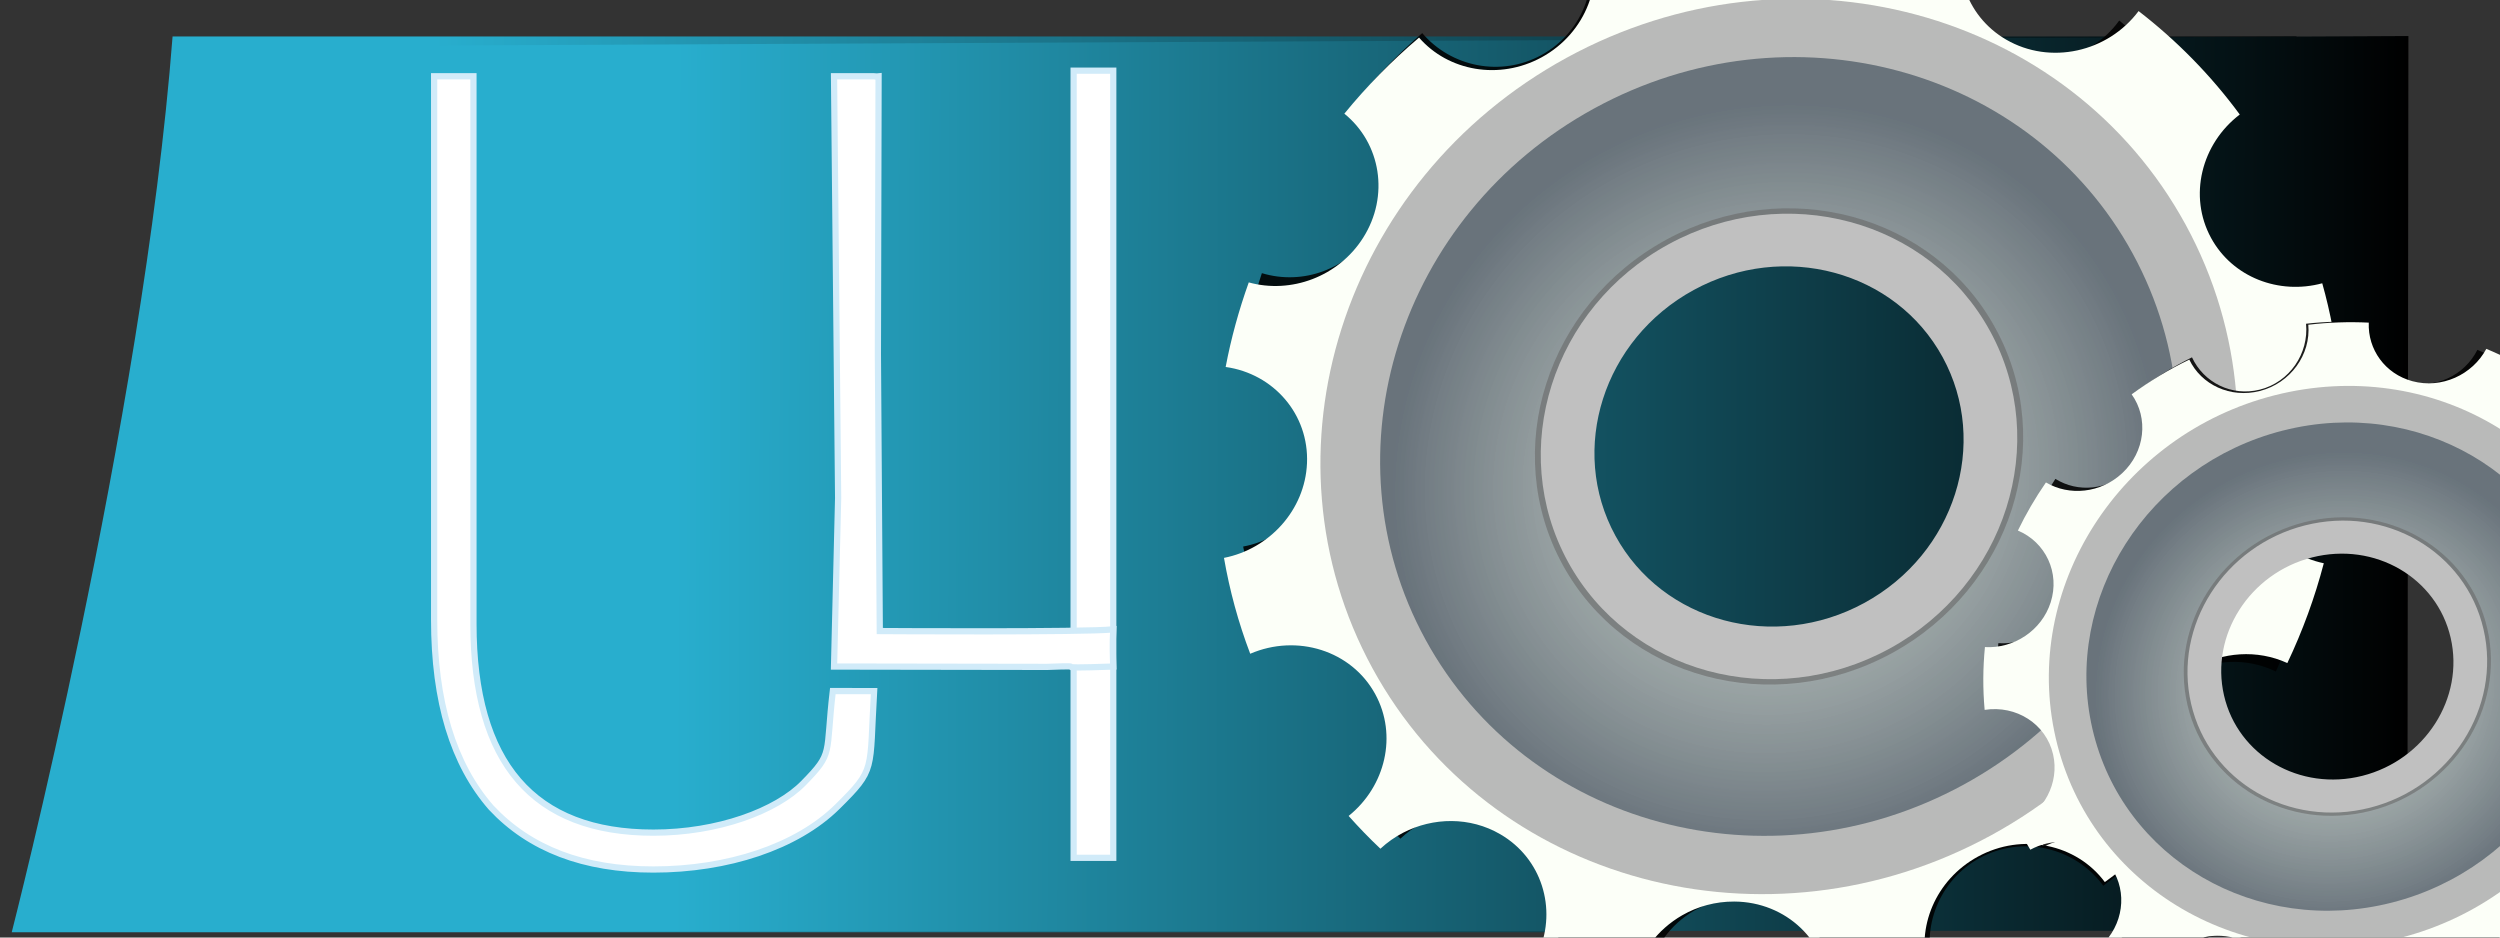
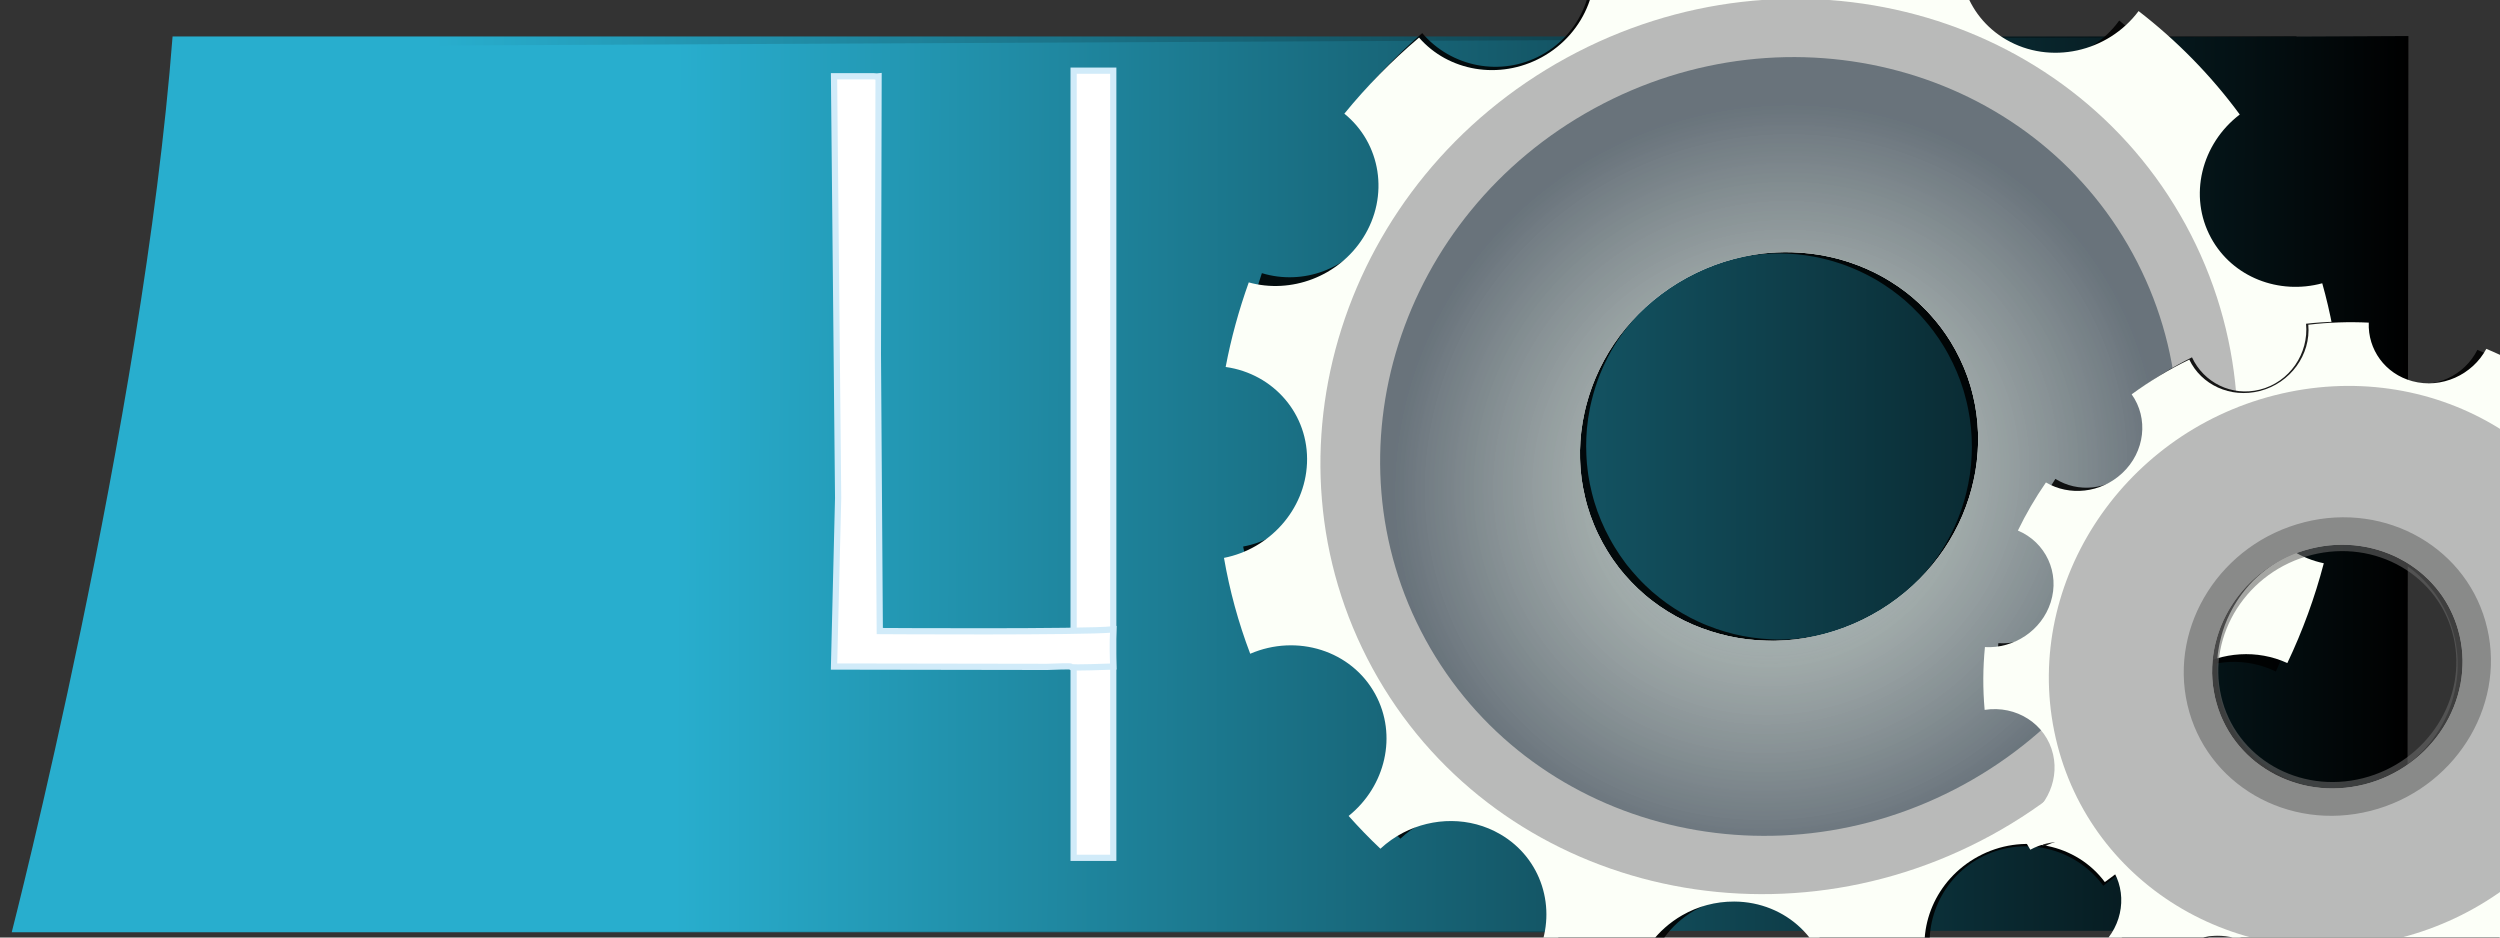
<svg xmlns="http://www.w3.org/2000/svg" version="1.0" id="Ebene_1" x="0px" y="0px" width="480px" height="180px" viewBox="7.75 1 480 180" enable-background="new 7.75 1 480 180" xml:space="preserve">
  <rect x="7.75" y="1" width="480" height="180" fill="#333333" stroke="none" />
  <linearGradient id="SVGID_1_" gradientUnits="userSpaceOnUse" x1="255.155" y1="-529.92" x2="694.039" y2="-529.92" gradientTransform="matrix(1 0 0 -1 -245.155 -435.92)">
    <stop offset="0.185" style="stop-color:#28AECE" />
    <stop offset="1" style="stop-color:#000000" />
  </linearGradient>
  <path fill="url(#SVGID_1_)" d="M40.885,8C35.193,81.932,10,180,10,180h316.692c0,0,11.999-53.732,24.499-98.068  C364.691,29.057,448.884,8,448.884,8" />
  <linearGradient id="SVGID_2_" gradientUnits="userSpaceOnUse" x1="63.635" y1="113.119" x2="472.011" y2="113.119" gradientTransform="matrix(1 0.002 0.002 -1 -2.116 206.365)">
    <stop offset="0.185" style="stop-color:#28AECE" />
    <stop offset="1" style="stop-color:#000000" />
  </linearGradient>
  <polygon fill="url(#SVGID_2_)" points="470.165,7.919 61.991,9.882 61.718,179.854 469.961,179.69 " />
  <g>
-     <path fill="#FFFFFF" stroke="#D1EBF9" stroke-width="1.196" stroke-miterlimit="10" d="M175.577,133.688   c-0.919,15.489,0.399,14.833-7.067,22.217c-7.784,7.688-21.085,12.041-35.314,12.041c-13.337,0-23.717-3.95-31.135-11.877   c-7.306-8.355-10.958-20.371-10.958-36.096V15.645h7.55v105.149c0,26.724,11.515,40.074,34.544,40.074   c12.333,0,23.574-4.13,28.848-9.536c5.778-5.904,4.171-5.26,5.606-17.645L175.577,133.688z" />
-   </g>
+     </g>
  <g>
    <path fill="#FFFFFF" stroke="#D1EBF9" stroke-width="1.196" stroke-miterlimit="10" d="M221.496,165.703h-7.611V14.569h7.611   V165.703z" />
  </g>
  <g>
    <path fill="#FFFFFF" stroke="#D1EBF9" stroke-width="1.196" stroke-miterlimit="10" d="M167.883,128.976l0.789-32.355   l-0.789-80.976h7.694c1.71,0-0.839,0.143,0.86,0l-0.133,53.323l0.364,53.195c0,0,39.375,0.252,44.828-0.322   c-0.157,2.725-0.083,5.037,0,7.136c-14.667,0.511-2.702-0.32-12.716,0.066L167.883,128.976z" />
  </g>
  <g transform="translate(-180.66 -174.36)">
    <path opacity="0.885" enable-background="new    " d="M492.712,163.1c3.283,8.515-0.146,18.352-8.357,22.833   c-7.793,4.254-17.321,2.293-22.879-4.217c-5.036,4.347-9.579,9.125-13.617,14.237c6.895,5.776,8.746,15.879,3.935,23.785   c-4.465,7.335-13.241,10.458-21.104,8.067c-1.738,5.232-3.082,10.606-3.988,16.059c8.962,1.461,15.71,9.362,15.494,18.699   c-0.204,8.909-6.678,16.198-15.1,17.733c1.165,6.199,2.897,12.361,5.235,18.398c8.632-3.674,18.824-0.252,23.424,8.174   c4.327,7.93,2.237,17.635-4.506,23.141c1.938,2.223,3.939,4.35,6.033,6.379c1.258-1.193,2.664-2.191,4.164-2.967   c5.541-2.861,12.401-2.835,18.108,0.652c7.78,4.752,10.813,14.336,7.602,22.529c5.684,2.557,11.578,4.6,17.612,6.113   c1.028-5.367,4.38-9.894,8.937-12.52c2.829-1.627,6.124-2.512,9.619-2.422c9.71,0.242,17.496,7.955,17.999,17.512   c6.157-0.66,12.292-1.863,18.352-3.656c-2.469-8.189,1.032-17.27,8.828-21.521c8.209-4.484,18.344-2.048,23.729,5.316   c4.539-3.35,8.752-7.008,12.608-10.951c-6.34-5.855-7.896-15.557-3.245-23.203c1.659-2.721,3.916-4.852,6.484-6.346   c5.178-3,11.657-3.377,17.307-0.627c2.735-6.09,4.886-12.426,6.419-18.914c-8.345-1.953-14.484-9.547-14.274-18.453   c0.151-6.701,3.844-12.482,9.246-15.591c2.153-1.239,4.588-2.052,7.169-2.332c-0.671-5.725-1.819-11.433-3.462-17.072   c-8.008,2.079-16.709-1.458-20.857-9.056c-4.409-8.083-2.166-18.008,4.885-23.458c-5.581-7.671-12.057-14.396-19.21-20.119   c-5.579,7.752-16.273,10.013-24.564,4.948c-7.755-4.738-10.783-14.287-7.614-22.469c-5.613-1.882-11.389-3.305-17.242-4.222   c-1.767,8.571-9.443,14.921-18.495,14.697c-8.505-0.211-15.542-6.157-17.496-14.05C504.103,159.328,498.359,160.95,492.712,163.1   L492.712,163.1z M512.212,228.522c0.566-0.306,1.122-0.593,1.691-0.866c2.272-1.098,4.619-1.94,6.992-2.537   c0.59-0.149,1.183-0.284,1.781-0.405c1.188-0.237,2.381-0.411,3.577-0.53c0.597-0.057,1.193-0.097,1.792-0.126   c0.3-0.015,0.604-0.024,0.906-0.031c0.043,0,0.078,0.003,0.124,0.003c0.404-0.008,0.811-0.014,1.215-0.008   c0.451,0.004,0.889,0.015,1.338,0.038c1.188,0.057,2.382,0.166,3.552,0.333c0.445,0.064,0.891,0.141,1.326,0.22   c0.266,0.048,0.538,0.089,0.809,0.145c0.359,0.076,0.713,0.165,1.068,0.248c0.677,0.162,1.35,0.328,2.011,0.523   c0.428,0.126,0.85,0.269,1.273,0.408l0.021,0.005c0.194,0.069,0.389,0.132,0.585,0.196c0.491,0.178,0.983,0.368,1.478,0.564   l0.408,0.166c0.412,0.174,0.828,0.353,1.232,0.538c0.503,0.232,0.999,0.474,1.499,0.729c0.688,0.358,1.382,0.734,2.057,1.134   c0.381,0.229,0.758,0.473,1.131,0.711c1.003,0.651,1.974,1.34,2.914,2.091c0.412,0.328,0.82,0.658,1.219,1.005   c0.043,0.032,0.078,0.079,0.119,0.113c0.355,0.313,0.713,0.639,1.062,0.968c0.044,0.047,0.097,0.089,0.142,0.135   c0.136,0.131,0.267,0.269,0.398,0.404c0.332,0.328,0.669,0.651,0.983,0.989c0.09,0.098,0.179,0.192,0.265,0.286   c0.222,0.242,0.436,0.496,0.651,0.745c0.272,0.309,0.532,0.619,0.795,0.935c0.016,0.013,0.031,0.028,0.045,0.046   c0.023,0.03,0.045,0.061,0.07,0.088c0.293,0.37,0.589,0.737,0.87,1.122c0.02,0.023,0.043,0.046,0.063,0.073   c0.063,0.085,0.117,0.176,0.173,0.259c0.263,0.357,0.518,0.709,0.771,1.075c0.303,0.457,0.61,0.919,0.897,1.393   c0.333,0.533,0.649,1.092,0.955,1.649c0.614,1.123,1.158,2.246,1.648,3.402c-0.002,0.006,0.004,0.008,0.006,0.013   c0.239,0.574,0.464,1.152,0.676,1.728c0,0.004,0.001,0.009,0.002,0.014c0.208,0.581,0.407,1.161,0.584,1.746   c0.002,0.005,0.006,0.008,0.008,0.013c0.085,0.292,0.171,0.586,0.244,0.878c0.086,0.293,0.166,0.591,0.235,0.884   c0.002,0.005,0.006,0.011,0.008,0.016c0.154,0.586,0.282,1.182,0.4,1.77c0,0.006,0.006,0.012,0.008,0.017   c0.237,1.188,0.416,2.389,0.539,3.582c0.118,1.197,0.177,2.383,0.181,3.579c0,0.004,0.004,0.009,0.008,0.014   c0.002,1.191-0.063,2.378-0.167,3.558c-0.002,0.004,0.008,0.01,0.008,0.014c-0.059,0.589-0.139,1.166-0.218,1.748   c0.002,0.004,0.012,0.01,0.008,0.016c-0.086,0.591-0.192,1.174-0.306,1.752c-0.002,0.004,0.006,0.01,0.008,0.014   c-0.449,2.326-1.118,4.613-1.99,6.809c-0.885,2.207-1.979,4.324-3.271,6.334c-0.651,1.006-1.349,1.98-2.096,2.92   c-0.746,0.941-1.535,1.85-2.377,2.725c-0.426,0.434-0.861,0.861-1.309,1.275c-1.782,1.67-3.762,3.188-5.909,4.512   c-0.543,0.328-1.083,0.643-1.651,0.949c-0.558,0.309-1.117,0.594-1.683,0.867c-2.277,1.098-4.621,1.941-6.993,2.535   c-0.591,0.15-1.186,0.285-1.78,0.406c-1.192,0.236-2.384,0.412-3.577,0.527c-1.195,0.123-2.399,0.184-3.591,0.184   c-0.599,0.004-1.191-0.022-1.788-0.053c-0.593-0.029-1.194-0.07-1.791-0.129c-0.593-0.053-1.176-0.125-1.761-0.211   c-1.174-0.168-2.339-0.393-3.485-0.669c-0.578-0.14-1.153-0.306-1.715-0.47c-0.571-0.168-1.132-0.344-1.693-0.537   c-0.004-0.002-0.002-0.012-0.008-0.014c-0.556-0.197-1.118-0.396-1.666-0.619c-0.552-0.221-1.106-0.451-1.645-0.701   c-0.536-0.248-1.067-0.508-1.594-0.779c-1.058-0.549-2.09-1.15-3.092-1.799c-1.009-0.65-1.975-1.334-2.916-2.09   c-0.007-0.004-0.007-0.01-0.007-0.014c-0.469-0.369-0.936-0.746-1.389-1.141c-0.004-0.004-0.004-0.008-0.008-0.012   c-0.455-0.402-0.889-0.809-1.325-1.232c-0.428-0.41-0.838-0.836-1.244-1.273c-0.031-0.035-0.063-0.066-0.092-0.1   c-0.367-0.396-0.738-0.814-1.099-1.232c-0.083-0.1-0.173-0.209-0.256-0.314c-0.249-0.301-0.5-0.59-0.743-0.896   c-0.114-0.152-0.239-0.303-0.354-0.463c-0.012-0.012-0.018-0.031-0.025-0.038c-0.309-0.413-0.603-0.831-0.896-1.253   c-0.051-0.074-0.103-0.146-0.153-0.215c-0.3-0.438-0.577-0.895-0.861-1.348c-0.02-0.039-0.051-0.07-0.068-0.104   c-0.334-0.539-0.646-1.086-0.954-1.652c-0.304-0.559-0.597-1.117-0.873-1.688c-0.271-0.566-0.528-1.137-0.773-1.711   c-0.002-0.006-0.004-0.01-0.008-0.016c-0.239-0.566-0.465-1.148-0.679-1.725c-0.002-0.006-0.006-0.01-0.008-0.014   c-0.208-0.58-0.4-1.162-0.575-1.746c-0.002-0.004-0.01-0.006-0.008-0.014c-0.181-0.582-0.334-1.176-0.486-1.762   c-0.002-0.008-0.006-0.012-0.008-0.018c-0.146-0.586-0.277-1.18-0.401-1.77c0.002-0.006-0.005-0.01-0.007-0.014   c-0.116-0.594-0.222-1.182-0.313-1.783c-0.07-0.443-0.118-0.896-0.169-1.346c-0.004-0.053-0.006-0.107-0.012-0.152   c-0.023-0.221-0.053-0.44-0.074-0.654c-0.031-0.336-0.053-0.675-0.07-1.012c-0.014-0.232-0.028-0.458-0.038-0.69   c-0.021-0.506-0.033-1.017-0.035-1.525c0-0.004-0.01-0.01-0.008-0.013c-0.004-0.6,0.01-1.185,0.039-1.781   c0.028-0.599,0.063-1.196,0.118-1.791c0.059-0.589,0.132-1.171,0.216-1.753c0-0.006-0.008-0.01-0.008-0.014   c0.088-0.583,0.192-1.168,0.308-1.747c0-0.005-0.006-0.013-0.008-0.015c0.108-0.583,0.242-1.161,0.381-1.736   c0.42-1.731,0.948-3.424,1.611-5.078c0.883-2.199,1.976-4.321,3.265-6.332c0.646-1.003,1.351-1.978,2.097-2.92   c0.749-0.943,1.54-1.851,2.382-2.72c0.422-0.437,0.859-0.864,1.309-1.281c1.778-1.67,3.759-3.187,5.907-4.507   C511.108,229.144,511.654,228.828,512.212,228.522L512.212,228.522z" />
    <path fill="#FCFFF8" d="M493.477,163.226c3.216,8.506-0.521,18.472-9.082,23.145c-8.134,4.438-17.928,2.651-23.528-3.791   c-5.285,4.479-10.069,9.374-14.343,14.604c7.003,5.673,8.709,15.805,3.591,23.854c-4.757,7.473-13.876,10.79-21.942,8.543   c-1.899,5.3-3.396,10.736-4.437,16.238c9.218,1.293,16.026,9.107,15.617,18.508c-0.392,8.967-7.218,16.434-15.94,18.147   c1.078,6.217,2.744,12.379,5.038,18.408c8.983-3.867,19.433-0.629,24.007,7.758c4.313,7.896,1.957,17.703-5.111,23.383   c1.956,2.193,3.981,4.295,6.103,6.291c1.323-1.223,2.79-2.258,4.356-3.068c5.771-2.991,12.852-3.098,18.674,0.299   c7.932,4.622,10.877,14.205,7.394,22.52c5.817,2.459,11.86,4.396,18.058,5.802c1.17-5.426,4.714-10.046,9.467-12.776   c2.957-1.697,6.371-2.648,9.979-2.632c10.016,0.046,17.896,7.657,18.231,17.26c6.358-0.787,12.717-2.124,19.006-4.042   c-2.383-8.196,1.411-17.398,9.539-21.838c8.565-4.672,18.97-2.426,24.384,4.881c4.751-3.461,9.178-7.234,13.234-11.275   c-6.428-5.766-7.84-15.504-2.889-23.277c1.766-2.777,4.138-4.965,6.826-6.523c5.4-3.121,12.091-3.629,17.871-0.977   c2.941-6.184,5.283-12.605,7-19.162c-8.577-1.797-14.755-9.318-14.364-18.289c0.298-6.74,4.219-12.632,9.856-15.87   c2.247-1.289,4.774-2.158,7.445-2.49c-0.577-5.746-1.648-11.47-3.235-17.108c-8.305,2.252-17.216-1.136-21.343-8.7   c-4.392-8.043-1.87-18.078,5.508-23.703c-5.6-7.606-12.154-14.246-19.427-19.861c-5.91,7.909-16.986,10.4-25.449,5.467   c-7.904-4.609-10.844-14.159-7.404-22.457c-5.754-1.783-11.686-3.099-17.71-3.905c-1.992,8.659-10.045,15.207-19.378,15.162   c-8.779-0.042-15.915-5.886-17.775-13.792c-5.997,1.244-11.962,2.995-17.827,5.27L493.477,163.226z M512.292,228.676   c0.585-0.32,1.168-0.622,1.763-0.908c2.37-1.15,4.806-2.045,7.265-2.691c0.613-0.162,1.233-0.313,1.848-0.442   c1.234-0.265,2.465-0.464,3.701-0.609c0.62-0.071,1.236-0.12,1.853-0.162c0.309-0.02,0.626-0.037,0.933-0.047   c0.045-0.003,0.088,0.001,0.133-0.001c0.422-0.014,0.844-0.03,1.262-0.033c0.461-0.004,0.909-0.002,1.37,0.011   c1.227,0.034,2.447,0.12,3.665,0.265c0.448,0.059,0.905,0.124,1.358,0.194c0.28,0.045,0.554,0.084,0.83,0.131   c0.371,0.07,0.736,0.152,1.108,0.229c0.686,0.144,1.378,0.301,2.057,0.484c0.439,0.121,0.873,0.255,1.307,0.389l0.017,0.004   c0.198,0.063,0.405,0.119,0.604,0.187c0.507,0.166,1.011,0.345,1.51,0.536l0.42,0.158c0.422,0.164,0.846,0.336,1.262,0.516   c0.52,0.224,1.022,0.455,1.534,0.701c0.703,0.347,1.413,0.712,2.1,1.105c0.391,0.22,0.773,0.457,1.154,0.693   c1.021,0.633,2.01,1.309,2.965,2.041c0.42,0.326,0.836,0.646,1.24,0.989c0.047,0.035,0.08,0.078,0.114,0.115   c0.368,0.305,0.728,0.628,1.079,0.954c0.047,0.041,0.1,0.086,0.148,0.13c0.14,0.128,0.262,0.27,0.402,0.398   c0.332,0.322,0.668,0.642,0.995,0.979c0.085,0.091,0.177,0.184,0.269,0.28c0.217,0.238,0.435,0.492,0.652,0.735   c0.274,0.303,0.543,0.609,0.803,0.925c0.014,0.015,0.029,0.028,0.043,0.045c0.025,0.03,0.045,0.06,0.068,0.09   c0.301,0.365,0.599,0.729,0.887,1.109c0.02,0.023,0.043,0.046,0.054,0.076c0.066,0.083,0.119,0.17,0.184,0.252   c0.254,0.355,0.517,0.707,0.766,1.07c0.303,0.451,0.612,0.912,0.903,1.383c0.325,0.531,0.642,1.083,0.947,1.638   c0.608,1.119,1.148,2.24,1.629,3.393c0.004,0.004,0.006,0.008,0.008,0.014c0.237,0.572,0.459,1.146,0.667,1.724   c0,0.007,0.006,0.012,0.008,0.016c0.2,0.578,0.385,1.158,0.562,1.745c-0.002,0.007,0.004,0.009,0.006,0.014   c0.09,0.291,0.159,0.582,0.241,0.876c0.08,0.292,0.153,0.592,0.224,0.886c0.002,0.007,0.006,0.01,0.008,0.014   c0.14,0.591,0.267,1.182,0.377,1.775c-0.004,0.006,0.006,0.007,0.008,0.014c0.22,1.191,0.379,2.395,0.482,3.596   c0.097,1.201,0.134,2.397,0.112,3.597c0,0.006,0.008,0.011,0.008,0.014c-0.021,1.2-0.104,2.393-0.247,3.586   c-0.002,0.004,0.008,0.008,0.008,0.011c-0.065,0.594-0.157,1.184-0.251,1.77c0,0.006,0.003,0.01,0.003,0.018   c-0.096,0.582-0.223,1.174-0.351,1.762c0,0.006,0.008,0.01,0.008,0.014c-0.503,2.35-1.242,4.666-2.188,6.891   c-0.955,2.234-2.125,4.395-3.502,6.439c-0.684,1.021-1.433,2.016-2.22,2.984c-0.791,0.961-1.625,1.891-2.514,2.781   c-0.443,0.447-0.901,0.889-1.37,1.316c-1.872,1.717-3.944,3.281-6.188,4.658c-0.568,0.338-1.136,0.664-1.723,0.986   c-0.583,0.316-1.171,0.621-1.76,0.909c-2.369,1.146-4.81,2.044-7.265,2.69c-0.614,0.162-1.232,0.307-1.849,0.439   c-1.232,0.264-2.465,0.465-3.697,0.607c-1.24,0.143-2.479,0.227-3.711,0.252c-0.616,0.014-1.227-0.004-1.839-0.021   c-0.612-0.015-1.237-0.041-1.85-0.088s-1.211-0.102-1.813-0.172c-1.211-0.15-2.404-0.354-3.591-0.605   c-0.587-0.135-1.174-0.289-1.753-0.443c-0.585-0.16-1.163-0.32-1.736-0.504c-0.006,0-0.004-0.014-0.008-0.014   c-0.575-0.188-1.146-0.379-1.709-0.588c-0.565-0.215-1.129-0.438-1.682-0.678c-0.556-0.238-1.092-0.484-1.635-0.75   c-1.072-0.533-2.128-1.117-3.148-1.748c-1.028-0.635-2.013-1.305-2.967-2.045c-0.004-0.002-0.006-0.01-0.008-0.014   c-0.477-0.361-0.955-0.732-1.409-1.119c-0.002-0.004-0.002-0.012-0.008-0.016c-0.463-0.392-0.904-0.801-1.348-1.215   c-0.436-0.41-0.848-0.828-1.262-1.257c-0.029-0.03-0.055-0.062-0.083-0.093c-0.38-0.393-0.755-0.805-1.11-1.217   c-0.091-0.105-0.177-0.211-0.267-0.318c-0.251-0.289-0.499-0.58-0.738-0.881c-0.127-0.158-0.245-0.305-0.361-0.461   c-0.008-0.014-0.014-0.027-0.021-0.043c-0.315-0.404-0.605-0.818-0.906-1.24c-0.049-0.072-0.1-0.139-0.149-0.217   c-0.302-0.432-0.584-0.885-0.859-1.336c-0.023-0.031-0.053-0.063-0.076-0.102c-0.33-0.536-0.647-1.078-0.95-1.637   c-0.31-0.563-0.591-1.121-0.865-1.689c-0.272-0.559-0.527-1.131-0.762-1.703c0-0.004-0.006-0.01-0.008-0.014   c-0.237-0.57-0.459-1.148-0.665-1.729c-0.004-0.006-0.006-0.008-0.01-0.01c-0.202-0.582-0.387-1.16-0.562-1.744   c0-0.006-0.004-0.008-0.008-0.016c-0.174-0.584-0.323-1.17-0.463-1.768c-0.002-0.004-0.008-0.006-0.008-0.008   c-0.142-0.594-0.269-1.184-0.375-1.777c-0.002-0.006-0.006-0.008-0.008-0.012c-0.115-0.6-0.212-1.189-0.294-1.785   c-0.062-0.455-0.099-0.906-0.144-1.359c-0.006-0.051-0.006-0.102-0.012-0.152c-0.02-0.219-0.047-0.438-0.064-0.656   c-0.025-0.339-0.039-0.674-0.053-1.014c-0.015-0.231-0.021-0.462-0.024-0.691c-0.016-0.51-0.016-1.029-0.007-1.538   c0-0.005-0.009-0.009-0.007-0.011c0.009-0.602,0.032-1.192,0.073-1.794c0.041-0.603,0.094-1.203,0.163-1.804   c0.07-0.59,0.158-1.178,0.253-1.766c0.002-0.006-0.008-0.01-0.01-0.017c0.105-0.586,0.229-1.178,0.357-1.763   c-0.001-0.006-0.007-0.011-0.009-0.016c0.124-0.587,0.271-1.171,0.429-1.753c0.463-1.75,1.053-3.463,1.764-5.137   c0.953-2.237,2.123-4.394,3.495-6.438c0.69-1.025,1.431-2.018,2.227-2.984c0.787-0.961,1.621-1.889,2.509-2.784   c0.441-0.448,0.902-0.887,1.371-1.316c1.876-1.716,3.944-3.282,6.191-4.652C511.137,229.324,511.709,228.995,512.292,228.676   L512.292,228.676z" />
    <path opacity="0.794" fill="#A9A9A9" enable-background="new    " d="M489.234,186.434   c-43.087,23.518-59.789,76.046-37.298,117.254c22.492,41.209,75.699,55.557,118.784,32.041   c43.083-23.516,59.812-76.041,37.325-117.246C585.557,177.279,532.321,162.917,489.234,186.434L489.234,186.434z M512.304,228.666   c0.583-0.32,1.166-0.62,1.756-0.908c2.373-1.146,4.809-2.043,7.268-2.692c0.615-0.16,1.233-0.308,1.85-0.44   c1.234-0.265,2.465-0.467,3.701-0.606c1.856-0.216,3.711-0.287,5.55-0.234c1.229,0.034,2.449,0.119,3.663,0.264   c1.813,0.222,3.605,0.569,5.357,1.038c3.497,0.948,6.835,2.388,9.906,4.29c1.021,0.634,2.002,1.31,2.965,2.041   c3.355,2.58,6.287,5.774,8.604,9.531c0.327,0.532,0.644,1.084,0.949,1.64c0.608,1.118,1.148,2.241,1.625,3.391   c0.004,0.005,0.01,0.01,0.01,0.016c0.241,0.571,0.461,1.142,0.667,1.725c0.004,0.004,0.008,0.008,0.008,0.014   c0.204,0.578,0.389,1.158,0.56,1.746c0.004,0.006,0.01,0.008,0.008,0.014c0.173,0.581,0.326,1.173,0.467,1.763   c0.002,0.005,0.006,0.009,0.008,0.015c0.14,0.586,0.268,1.179,0.377,1.774c0,0.004,0.006,0.007,0.008,0.011   c0.443,2.387,0.636,4.794,0.595,7.194c0,0.004,0.008,0.009,0.008,0.014c-0.02,1.201-0.104,2.395-0.247,3.586   c-0.002,0.005,0.008,0.009,0.008,0.013c-0.066,0.591-0.157,1.179-0.256,1.769c-0.002,0.002,0.007,0.01,0.005,0.014   c-0.093,0.586-0.222,1.178-0.348,1.762c0,0.008,0.008,0.012,0.006,0.016c-0.253,1.178-0.562,2.332-0.925,3.475   c-0.193,0.588-0.39,1.158-0.6,1.729c-0.212,0.564-0.434,1.135-0.664,1.691c-0.957,2.232-2.123,4.391-3.502,6.436   c-0.684,1.027-1.433,2.02-2.218,2.984c-0.789,0.959-1.623,1.891-2.514,2.783c-0.447,0.449-0.899,0.889-1.368,1.314   c-1.876,1.719-3.946,3.281-6.193,4.656c-0.564,0.342-1.134,0.668-1.717,0.99c-0.583,0.314-1.173,0.621-1.764,0.908   c-2.367,1.146-4.81,2.045-7.265,2.691c-0.612,0.162-1.23,0.307-1.845,0.438c-1.232,0.265-2.465,0.462-3.703,0.612   c-1.853,0.209-3.709,0.277-5.549,0.227c-1.232-0.029-2.455-0.115-3.662-0.26c-2.422-0.299-4.788-0.824-7.088-1.566   c-0.573-0.188-1.143-0.379-1.711-0.59c-2.255-0.846-4.418-1.906-6.463-3.178c-1.029-0.633-2.009-1.301-2.967-2.041   c-0.006-0.004-0.002-0.01-0.006-0.014c-0.479-0.361-0.955-0.732-1.409-1.123c-0.004-0.002-0.004-0.008-0.008-0.012   c-0.461-0.391-0.906-0.795-1.348-1.212c-2.212-2.089-4.182-4.479-5.836-7.165c-0.326-0.533-0.644-1.082-0.946-1.639   c-0.612-1.125-1.161-2.246-1.637-3.408c-0.237-0.568-0.459-1.146-0.669-1.726c0.002-0.003-0.004-0.005-0.008-0.009   c-0.202-0.584-0.385-1.164-0.56-1.746c-0.004-0.006-0.007-0.012-0.007-0.016c-0.18-0.582-0.322-1.172-0.466-1.766   c0-0.002-0.006-0.006-0.008-0.01c-0.141-0.592-0.267-1.188-0.373-1.777c-0.002-0.004-0.008-0.008-0.006-0.014   c-0.121-0.598-0.214-1.188-0.298-1.787c-0.243-1.809-0.342-3.612-0.31-5.421c0.008-0.602,0.032-1.192,0.072-1.79   c0.043-0.604,0.096-1.207,0.165-1.807c0.068-0.593,0.158-1.177,0.253-1.768c0.002-0.004-0.008-0.009-0.008-0.014   c0.105-0.587,0.226-1.179,0.354-1.767c0-0.003-0.007-0.007-0.007-0.014c0.125-0.586,0.269-1.169,0.426-1.753   c0.156-0.582,0.319-1.148,0.5-1.724c0.185-0.582,0.385-1.15,0.595-1.723c0.212-0.568,0.43-1.131,0.669-1.69   c0.952-2.235,2.125-4.392,3.499-6.437c0.69-1.026,1.431-2.019,2.22-2.982c0.79-0.964,1.626-1.892,2.513-2.786   c0.44-0.45,0.903-0.886,1.374-1.317c1.872-1.714,3.942-3.281,6.188-4.653C511.145,229.315,511.721,228.986,512.304,228.666   L512.304,228.666z" />
    <radialGradient id="SVGID_3_" cx="502.099" cy="276.158" r="56.47" gradientTransform="matrix(1.158 -0.632 0.605 1.108 -219.101 278.306)" gradientUnits="userSpaceOnUse">
      <stop offset="0" style="stop-color:#BEDCDC" />
      <stop offset="0.5" style="stop-color:#8E9E9E;stop-opacity:0.742" />
      <stop offset="1" style="stop-color:#404F5C;stop-opacity:0.839" />
    </radialGradient>
    <path opacity="0.794" fill="url(#SVGID_3_)" enable-background="new    " d="M494.539,196.154   c-37.477,20.456-52.004,66.148-32.441,101.99c19.564,35.841,65.848,48.323,103.321,27.87   c37.469-20.449,52.023-66.144,32.463-101.981C578.321,188.194,532.017,175.698,494.539,196.154L494.539,196.154z M512.306,228.669   c18.701-10.207,41.808-3.961,51.566,13.922c9.761,17.887,2.51,40.685-16.191,50.894c-18.699,10.205-41.808,3.963-51.57-13.926   C486.349,261.676,493.604,238.877,512.306,228.669z" />
-     <path opacity="0.588" fill="#696969" enable-background="new    " d="M508.32,221.388c-22.943,12.522-31.86,40.461-19.898,62.373   c11.953,21.904,40.283,29.533,63.227,17.008c22.938-12.523,31.862-40.46,19.9-62.371l-0.008-0.012   c-11.954-21.908-40.277-29.526-63.223-17.002L508.32,221.388z M513.224,230.374c17.783-9.705,39.717-3.824,48.973,13.131   c9.254,16.951,2.327,38.573-15.455,48.276c-17.775,9.703-39.718,3.822-48.967-13.131   C488.518,261.695,495.447,240.078,513.224,230.374z" />
-     <path fill="#C0C0C0" d="M508.793,222.253c-22.382,12.212-31.044,39.516-19.347,60.943c11.695,21.428,39.355,28.92,61.728,16.709   c22.369-12.209,31.044-39.514,19.347-60.942l-0.008-0.014C558.815,217.519,531.162,210.041,508.793,222.253L508.793,222.253z    M513.591,231.045c17.332-9.462,38.755-3.687,47.807,12.897c9.049,16.585,2.317,37.713-15.021,47.172   c-17.343,9.467-38.762,3.689-47.809-12.895C489.514,261.634,496.248,240.509,513.591,231.045z" />
    <path opacity="0.885" enable-background="new    " d="M631.171,237.516c0.551,5.728-3.156,11.202-8.851,12.646   c-5.396,1.372-10.797-1.334-13.048-6.195c-3.756,1.866-7.286,4.07-10.573,6.564c3.18,4.619,2.601,11.094-1.618,15.167   c-3.911,3.787-9.714,4.311-14.035,1.605c-1.927,2.928-3.636,6-5.092,9.197c5.148,2.303,7.879,8.207,6.188,13.887   c-1.615,5.414-6.724,8.852-12.051,8.459c-0.332,3.979-0.322,8.021,0.072,12.084c5.803-0.887,11.36,2.817,12.716,8.697   c1.275,5.541-1.602,11.146-6.578,13.449c0.791,1.666,1.639,3.287,2.556,4.854c0.957-0.529,1.97-0.916,3.002-1.152   c3.813-0.879,7.932,0.219,10.781,3.256c3.878,4.133,4.102,10.479,0.795,14.984c2.994,2.461,6.188,4.648,9.57,6.527   c1.521-3.127,4.293-5.367,7.467-6.252c1.979-0.551,4.104-0.569,6.194,0.034c5.799,1.683,9.183,7.634,7.894,13.558   c3.807,0.571,7.701,0.803,11.645,0.662c-0.116-5.402,3.512-10.402,8.914-11.771c5.684-1.443,11.368,1.645,13.372,7.002   c3.296-1.33,6.44-2.908,9.419-4.705c-2.83-4.584-2.143-10.77,1.931-14.711c1.452-1.402,3.167-2.35,4.963-2.859   c3.615-1.018,7.576-0.223,10.513,2.35c2.666-3.289,5.014-6.83,7.025-10.555c-4.692-2.512-7.108-8.131-5.497-13.549   c1.216-4.074,4.405-7.025,8.173-8.072c1.501-0.418,3.103-0.535,4.7-0.299c0.555-3.605,0.819-7.279,0.778-10.99   c-5.165,0.012-9.807-3.531-11.025-8.836c-1.3-5.641,1.711-11.355,6.865-13.576c-2.076-5.578-4.843-10.713-8.19-15.342   c-4.652,3.86-11.458,3.549-15.595-0.855c-3.871-4.12-4.096-10.444-0.818-14.948c-3.062-2.041-6.297-3.821-9.662-5.304   c-2.5,4.963-8.178,7.634-13.58,6.068c-5.08-1.472-8.314-6.222-8.169-11.36C638.649,237.008,634.921,237.091,631.171,237.516   L631.171,237.516z M631.945,280.622c0.391-0.104,0.773-0.188,1.16-0.266c1.556-0.316,3.101-0.457,4.629-0.447   c0.379,0.002,0.76,0.014,1.138,0.033c0.758,0.047,1.502,0.123,2.242,0.242c0.372,0.063,0.735,0.129,1.095,0.207   c0.185,0.039,0.374,0.074,0.555,0.121c0.021,0.004,0.046,0.014,0.069,0.02c0.253,0.063,0.496,0.129,0.741,0.193   c0.269,0.072,0.528,0.146,0.793,0.227c0.706,0.227,1.401,0.48,2.082,0.768c0.253,0.111,0.511,0.227,0.756,0.344   c0.158,0.07,0.312,0.143,0.463,0.223c0.206,0.098,0.404,0.211,0.604,0.316c0.379,0.205,0.757,0.412,1.12,0.641   c0.235,0.141,0.465,0.297,0.694,0.447l0.013,0.008c0.107,0.074,0.213,0.139,0.321,0.211c0.269,0.186,0.528,0.381,0.791,0.578   l0.22,0.164c0.22,0.174,0.438,0.35,0.653,0.527c0.265,0.223,0.52,0.447,0.775,0.685c0.357,0.321,0.714,0.665,1.048,1.019   c0.19,0.199,0.375,0.408,0.562,0.613c0.496,0.557,0.965,1.129,1.408,1.734c0.188,0.268,0.381,0.535,0.563,0.807   c0.02,0.029,0.031,0.063,0.049,0.092c0.163,0.248,0.32,0.508,0.474,0.756c0.02,0.037,0.043,0.074,0.064,0.109   c0.061,0.102,0.117,0.205,0.173,0.305c0.145,0.258,0.292,0.508,0.428,0.77c0.039,0.066,0.074,0.143,0.109,0.215   c0.091,0.182,0.181,0.367,0.269,0.553c0.11,0.236,0.217,0.465,0.322,0.705c0.004,0.012,0.012,0.021,0.018,0.031   c0.01,0.021,0.018,0.045,0.027,0.064c0.112,0.275,0.228,0.548,0.338,0.826c0.006,0.016,0.016,0.035,0.023,0.051   c0.025,0.064,0.041,0.127,0.064,0.189c0.093,0.26,0.189,0.52,0.273,0.777c0.115,0.33,0.216,0.66,0.313,0.996   c0.104,0.381,0.206,0.771,0.296,1.158c0.18,0.783,0.322,1.557,0.417,2.344c0,0.004,0,0.006,0,0.012   c0.051,0.385,0.096,0.771,0.123,1.158c0,0.004,0.002,0.008,0.004,0.012c0.025,0.387,0.047,0.77,0.054,1.156   c0,0.006,0,0.008,0.002,0.01c0.007,0.191,0.007,0.387,0,0.578c0.004,0.195,0,0.387-0.004,0.58c0,0.004,0,0.004,0,0.008   c-0.005,0.383-0.026,0.766-0.05,1.146c-0.002,0.002,0.002,0.006,0.002,0.008c-0.061,0.767-0.154,1.529-0.282,2.279   c-0.125,0.756-0.292,1.484-0.491,2.221c0,0.004,0.003,0.006,0.003,0.01c-0.199,0.725-0.434,1.443-0.693,2.146   c0,0.002,0.004,0.008,0,0.012c-0.134,0.35-0.278,0.693-0.42,1.035c-0.002,0.004,0.002,0.008,0.002,0.01   c-0.15,0.345-0.317,0.688-0.48,1.021c0,0.002,0.006,0.008,0.004,0.01c-0.661,1.357-1.442,2.646-2.343,3.855   c-0.894,1.207-1.907,2.33-3.021,3.357c-0.557,0.508-1.146,0.994-1.75,1.454c-0.604,0.454-1.232,0.89-1.888,1.284   c-0.324,0.203-0.659,0.394-0.999,0.582c-1.35,0.738-2.791,1.354-4.308,1.824c-0.378,0.111-0.763,0.225-1.151,0.32   c-0.389,0.1-0.771,0.184-1.158,0.266c-1.557,0.309-3.103,0.455-4.629,0.445c-0.381-0.002-0.76-0.014-1.135-0.031   c-0.759-0.045-1.505-0.124-2.246-0.244c-0.736-0.113-1.465-0.27-2.187-0.455c-0.355-0.09-0.714-0.207-1.067-0.314   c-0.348-0.115-0.704-0.23-1.054-0.361c-0.344-0.127-0.685-0.26-1.026-0.405c-0.677-0.29-1.336-0.611-1.982-0.962   c-0.319-0.178-0.638-0.369-0.953-0.557c-0.311-0.195-0.622-0.387-0.923-0.596c-0.002,0,0-0.01-0.002-0.012   c-0.308-0.203-0.608-0.416-0.9-0.639c-0.3-0.223-0.589-0.455-0.873-0.691c-0.283-0.24-0.558-0.477-0.832-0.729   c-0.542-0.504-1.063-1.027-1.555-1.592c-0.496-0.551-0.967-1.125-1.406-1.732c-0.001-0.002,0.002-0.01-0.003-0.01   c-0.217-0.305-0.43-0.604-0.641-0.924c-0.002-0.002,0-0.004-0.002-0.006c-0.203-0.316-0.403-0.637-0.595-0.963   c-0.185-0.32-0.361-0.646-0.532-0.979c-0.014-0.021-0.023-0.045-0.037-0.07c-0.153-0.303-0.307-0.615-0.455-0.928   c-0.039-0.076-0.066-0.158-0.101-0.238c-0.102-0.222-0.202-0.437-0.296-0.658c-0.049-0.117-0.091-0.227-0.138-0.342   c-0.002-0.008-0.004-0.021-0.008-0.029c-0.119-0.301-0.222-0.602-0.329-0.906c-0.016-0.053-0.036-0.107-0.056-0.162   c-0.107-0.313-0.196-0.633-0.29-0.959c-0.01-0.021-0.021-0.045-0.029-0.07c-0.106-0.385-0.208-0.768-0.295-1.16   c-0.092-0.389-0.168-0.779-0.239-1.172c-0.07-0.39-0.131-0.779-0.181-1.17c0.002-0.004,0-0.008,0-0.008   c-0.051-0.391-0.09-0.779-0.123-1.164c0.002-0.004,0-0.008,0-0.01c-0.028-0.387-0.046-0.771-0.055-1.158   c0.002-0.002,0-0.006-0.002-0.01c-0.008-0.389-0.004-0.771,0.002-1.156c0.002-0.004,0.002-0.006,0-0.008   c0.009-0.385,0.026-0.77,0.051-1.148c0.002,0-0.002-0.004-0.002-0.008c0.029-0.383,0.066-0.764,0.113-1.145   c0.035-0.279,0.076-0.566,0.122-0.85c0.008-0.032,0.016-0.059,0.021-0.096c0.02-0.139,0.039-0.273,0.064-0.408   c0.04-0.211,0.079-0.418,0.124-0.629c0.031-0.147,0.061-0.285,0.094-0.428c0.066-0.318,0.146-0.631,0.234-0.943   c0.002-0.004-0.003-0.008-0.001-0.012c0.097-0.361,0.204-0.721,0.316-1.074c0.119-0.367,0.241-0.729,0.375-1.084   c0.135-0.352,0.274-0.693,0.42-1.035c0.002,0-0.002-0.008-0.002-0.01c0.153-0.345,0.315-0.686,0.48-1.023   c0-0.002-0.004-0.006-0.004-0.008c0.161-0.34,0.34-0.672,0.521-1c0.541-0.996,1.147-1.943,1.822-2.854   c0.895-1.209,1.908-2.333,3.019-3.361c0.563-0.506,1.146-0.994,1.754-1.453c0.603-0.455,1.232-0.885,1.884-1.285   c0.328-0.201,0.661-0.394,0.999-0.582c1.351-0.736,2.798-1.352,4.31-1.82C631.175,280.827,631.557,280.717,631.945,280.622   L631.945,280.622z" />
    <path fill="#FCFFF8" d="M631.604,237.711c0.516,5.709-3.396,11.217-9.333,12.726c-5.632,1.431-11.223-1.209-13.515-6.032   c-3.927,1.9-7.622,4.144-11.067,6.667c3.267,4.576,2.596,11.04-1.835,15.156c-4.109,3.826-10.147,4.414-14.623,1.76   c-2.031,2.943-3.837,6.033-5.385,9.238c5.329,2.242,8.112,8.102,6.291,13.793c-1.736,5.422-7.09,8.91-12.62,8.58   c-0.389,3.971-0.42,8.008-0.055,12.058c6.048-0.948,11.786,2.69,13.14,8.535c1.271,5.513-1.787,11.142-6.988,13.5   c0.811,1.649,1.673,3.255,2.616,4.813c0.999-0.538,2.053-0.938,3.136-1.188c3.968-0.916,8.244,0.134,11.182,3.131   c3.991,4.084,4.156,10.412,0.675,14.945c3.083,2.423,6.392,4.564,9.881,6.402c1.618-3.132,4.524-5.403,7.843-6.316   c2.055-0.573,4.265-0.621,6.438-0.039c6.011,1.611,9.475,7.512,8.069,13.438c3.958,0.524,8.004,0.71,12.107,0.528   c-0.063-5.389,3.762-10.42,9.396-11.848c5.925-1.51,11.81,1.511,13.841,6.834c3.438-1.363,6.728-2.977,9.842-4.807   c-2.896-4.539-2.116-10.717,2.162-14.697c1.526-1.417,3.314-2.389,5.194-2.912c3.77-1.057,7.883-0.311,10.91,2.223   c2.806-3.314,5.29-6.875,7.418-10.617c-4.853-2.449-7.314-8.029-5.573-13.453c1.301-4.08,4.648-7.064,8.582-8.154   c1.565-0.436,3.228-0.564,4.89-0.348c0.614-3.607,0.933-7.275,0.921-10.98c-5.368,0.068-10.16-3.41-11.373-8.691   c-1.295-5.615,1.896-11.355,7.271-13.631c-2.091-5.541-4.924-10.635-8.352-15.22c-4.879,3.907-11.959,3.679-16.218-0.677   c-3.979-4.07-4.15-10.372-0.698-14.904c-3.163-2.001-6.509-3.741-9.992-5.187c-2.649,4.982-8.587,7.715-14.193,6.212   c-5.268-1.416-8.582-6.114-8.376-11.245C639.396,237.119,635.52,237.245,631.604,237.711L631.604,237.711z M631.968,280.723   c0.406-0.104,0.81-0.197,1.21-0.273c1.617-0.334,3.232-0.494,4.819-0.504c0.398-0.004,0.795,0.006,1.188,0.023   c0.783,0.035,1.553,0.104,2.327,0.215c0.385,0.057,0.76,0.119,1.139,0.191c0.187,0.039,0.382,0.078,0.569,0.115   c0.025,0.006,0.053,0.014,0.078,0.021c0.259,0.057,0.514,0.119,0.766,0.182c0.276,0.068,0.551,0.143,0.822,0.219   c0.733,0.215,1.455,0.461,2.158,0.746c0.263,0.104,0.527,0.219,0.785,0.332c0.162,0.07,0.321,0.135,0.48,0.213   c0.212,0.102,0.416,0.207,0.622,0.314c0.395,0.199,0.779,0.402,1.158,0.623c0.243,0.139,0.482,0.289,0.72,0.436l0.012,0.008   c0.11,0.07,0.224,0.143,0.328,0.209c0.28,0.189,0.557,0.375,0.82,0.57l0.226,0.162c0.228,0.168,0.453,0.338,0.675,0.512   c0.276,0.223,0.541,0.441,0.803,0.674c0.365,0.326,0.735,0.658,1.079,1.004c0.196,0.199,0.387,0.402,0.575,0.61   c0.514,0.55,0.994,1.12,1.444,1.72c0.197,0.264,0.393,0.527,0.582,0.801c0.017,0.025,0.028,0.061,0.05,0.086   c0.168,0.246,0.335,0.502,0.488,0.752c0.021,0.035,0.045,0.066,0.068,0.104c0.057,0.102,0.112,0.211,0.175,0.307   c0.144,0.252,0.294,0.502,0.436,0.762c0.039,0.066,0.069,0.139,0.106,0.211c0.102,0.182,0.187,0.369,0.278,0.551   c0.108,0.232,0.224,0.461,0.324,0.695c0.004,0.012,0.014,0.023,0.02,0.036c0.01,0.019,0.016,0.042,0.025,0.06   c0.118,0.273,0.237,0.549,0.344,0.82c0.009,0.02,0.016,0.035,0.023,0.057c0.023,0.063,0.041,0.125,0.066,0.186   c0.1,0.254,0.192,0.514,0.283,0.771c0.109,0.33,0.215,0.658,0.308,0.994c0.108,0.375,0.208,0.762,0.302,1.146   c0.179,0.783,0.314,1.557,0.41,2.338l0.002,0.01c0.044,0.385,0.079,0.771,0.108,1.156l0.004,0.01   c0.027,0.387,0.041,0.772,0.049,1.16v0.012c0.004,0.189,0,0.377-0.002,0.57c-0.002,0.191-0.008,0.389-0.014,0.576v0.01   c-0.012,0.385-0.037,0.764-0.072,1.146l0.002,0.009c-0.063,0.767-0.169,1.526-0.307,2.278c-0.141,0.748-0.322,1.484-0.537,2.219   c0,0.004,0.003,0.008,0,0.008c-0.21,0.727-0.46,1.447-0.744,2.155c0,0,0.004,0.005,0.002,0.007   c-0.139,0.357-0.293,0.697-0.451,1.039c-0.002,0.002,0.004,0.008,0.004,0.01c-0.157,0.348-0.33,0.689-0.505,1.027   c-0.002,0.002,0.006,0.006,0.002,0.006c-0.698,1.363-1.528,2.664-2.473,3.875c-0.947,1.215-2.011,2.352-3.179,3.391   c-0.585,0.512-1.201,1.008-1.833,1.471c-0.642,0.461-1.295,0.896-1.979,1.307c-0.342,0.203-0.695,0.396-1.046,0.584   c-1.415,0.758-2.922,1.391-4.5,1.869c-0.397,0.123-0.795,0.23-1.202,0.34c-0.404,0.1-0.807,0.193-1.213,0.271   c-1.615,0.332-3.229,0.492-4.815,0.502c-0.398,0.002-0.795-0.008-1.186-0.021c-0.783-0.033-1.559-0.104-2.329-0.217   c-0.768-0.104-1.523-0.25-2.271-0.428c-0.371-0.086-0.736-0.197-1.102-0.303c-0.372-0.107-0.737-0.219-1.095-0.35   c-0.359-0.121-0.714-0.25-1.065-0.393c-0.704-0.276-1.384-0.592-2.053-0.936c-0.337-0.17-0.663-0.363-0.981-0.549   c-0.331-0.188-0.644-0.375-0.965-0.584c-0.002,0.002,0-0.004-0.002-0.008c-0.311-0.203-0.626-0.41-0.925-0.631   c-0.306-0.219-0.606-0.443-0.902-0.676c-0.294-0.23-0.571-0.473-0.854-0.717c-0.562-0.5-1.097-1.018-1.604-1.569   c-0.51-0.548-0.987-1.118-1.44-1.718c-0.002-0.002,0.002-0.006,0-0.01c-0.229-0.297-0.451-0.6-0.665-0.91   c0-0.006,0.004-0.01,0-0.012c-0.212-0.311-0.41-0.627-0.606-0.951c-0.19-0.32-0.369-0.641-0.548-0.969   c-0.011-0.021-0.024-0.045-0.037-0.07c-0.16-0.301-0.315-0.613-0.461-0.922c-0.039-0.072-0.072-0.156-0.109-0.238   c-0.099-0.219-0.206-0.434-0.297-0.655c-0.049-0.112-0.098-0.22-0.141-0.339c-0.001-0.008-0.001-0.021-0.005-0.031   c-0.119-0.291-0.229-0.592-0.333-0.896c-0.021-0.053-0.043-0.107-0.063-0.16c-0.1-0.311-0.197-0.633-0.286-0.953   c-0.008-0.023-0.02-0.047-0.025-0.072c-0.114-0.381-0.212-0.76-0.304-1.148c-0.085-0.391-0.167-0.777-0.232-1.172   c-0.068-0.387-0.131-0.775-0.182-1.166v-0.01c-0.043-0.387-0.079-0.771-0.106-1.16l-0.002-0.008   c-0.027-0.383-0.043-0.775-0.051-1.158v-0.01c-0.008-0.385,0.004-0.768,0.018-1.152l-0.006-0.008   c0.016-0.379,0.043-0.762,0.074-1.145v-0.01c0.03-0.387,0.065-0.76,0.118-1.143c0.043-0.287,0.094-0.563,0.14-0.852l0.018-0.092   c0.027-0.141,0.047-0.275,0.076-0.412c0.041-0.21,0.089-0.42,0.134-0.629l0.104-0.426c0.082-0.314,0.163-0.627,0.255-0.943   c0.002-0.004-0.004-0.008-0.002-0.01c0.103-0.363,0.22-0.723,0.346-1.086c0.122-0.363,0.257-0.719,0.396-1.074   c0.14-0.354,0.298-0.697,0.453-1.04c-0.002-0.003-0.006-0.009-0.004-0.011c0.157-0.35,0.328-0.689,0.507-1.025   c0-0.002-0.002-0.006-0.002-0.008c0.178-0.344,0.362-0.674,0.551-1.012c0.571-0.992,1.211-1.949,1.922-2.863   c0.945-1.215,2.011-2.352,3.177-3.387c0.588-0.516,1.204-1.006,1.839-1.469c0.632-0.463,1.289-0.902,1.978-1.309   c0.338-0.205,0.69-0.4,1.044-0.588c1.411-0.756,2.922-1.389,4.5-1.867C631.165,280.936,631.562,280.829,631.968,280.723   L631.968,280.723z" />
    <path opacity="0.794" fill="#A9A9A9" enable-background="new    " d="M625.17,251.242c-29.842,7.58-48.682,37.081-42.06,65.839   c6.629,28.764,36.22,45.947,66.07,38.371c29.846-7.581,48.699-37.076,42.068-65.839c-6.626-28.756-36.23-45.951-66.079-38.368   V251.242z M631.976,280.723c0.405-0.102,0.809-0.197,1.209-0.277c1.619-0.33,3.232-0.492,4.819-0.5   c0.396-0.004,0.791,0.004,1.186,0.021c0.785,0.035,1.557,0.104,2.329,0.221c1.148,0.154,2.278,0.408,3.374,0.725   c0.735,0.217,1.452,0.465,2.154,0.746c1.058,0.422,2.076,0.91,3.05,1.482c1.946,1.129,3.712,2.535,5.237,4.185   c0.516,0.552,0.992,1.118,1.442,1.72c1.589,2.102,2.819,4.521,3.579,7.188c0.111,0.377,0.208,0.766,0.299,1.152   c0.182,0.779,0.315,1.555,0.413,2.334l0.001,0.01c0.045,0.387,0.082,0.773,0.107,1.158l0.006,0.008   c0.025,0.387,0.039,0.774,0.049,1.16v0.01c0.008,0.381-0.002,0.764-0.016,1.148v0.014c-0.014,0.381-0.039,0.762-0.074,1.146   l0.004,0.007c-0.13,1.53-0.418,3.03-0.844,4.495c-0.002,0.006,0,0.008,0.002,0.014c-0.213,0.721-0.464,1.445-0.746,2.148   c0,0.003,0.002,0.008,0.004,0.008c-0.14,0.357-0.297,0.701-0.455,1.041c0.002,0.002,0.004,0.006,0.002,0.01   c-0.153,0.35-0.328,0.689-0.499,1.027c0,0,0,0.004,0,0.008c-0.353,0.68-0.731,1.34-1.147,1.984   c-0.204,0.324-0.42,0.643-0.642,0.959s-0.451,0.623-0.687,0.93c-0.946,1.213-2.01,2.354-3.176,3.388   c-0.588,0.517-1.204,1.009-1.838,1.472c-0.635,0.463-1.292,0.898-1.977,1.307c-0.342,0.205-0.696,0.4-1.046,0.586   c-1.413,0.756-2.92,1.391-4.5,1.867c-0.396,0.127-0.798,0.232-1.2,0.342c-0.406,0.1-0.811,0.193-1.215,0.271   c-1.617,0.332-3.23,0.492-4.813,0.502c-0.401,0-0.798-0.006-1.188-0.021c-0.783-0.035-1.558-0.104-2.329-0.217   c-1.146-0.158-2.276-0.412-3.374-0.73c-0.731-0.213-1.454-0.463-2.156-0.742c-1.407-0.563-2.741-1.262-4.001-2.076   c-0.313-0.203-0.626-0.412-0.928-0.633c-1.217-0.869-2.34-1.863-3.356-2.96c-0.512-0.55-0.985-1.12-1.44-1.718   c-0.002-0.004-0.002-0.006-0.004-0.012c-0.226-0.295-0.451-0.598-0.659-0.91c0-0.002,0-0.01,0-0.01   c-0.216-0.309-0.412-0.627-0.61-0.951c-0.98-1.629-1.764-3.402-2.306-5.309c-0.112-0.379-0.212-0.76-0.3-1.15   c-0.181-0.781-0.316-1.559-0.418-2.344c-0.042-0.387-0.077-0.773-0.106-1.156v-0.01c-0.029-0.385-0.043-0.777-0.053-1.16   l0.002-0.01c-0.008-0.387,0.002-0.77,0.016-1.152l-0.004-0.01c0.016-0.377,0.041-0.762,0.074-1.146l-0.002-0.006   c0.03-0.389,0.067-0.76,0.122-1.143c0.153-1.141,0.396-2.262,0.722-3.365c0.103-0.363,0.222-0.719,0.344-1.086   c0.122-0.359,0.259-0.717,0.398-1.074c0.14-0.354,0.296-0.695,0.451-1.04c0.002-0.001-0.004-0.007-0.002-0.007   c0.157-0.35,0.33-0.688,0.499-1.027c0.004-0.004,0-0.006,0-0.008c0.18-0.344,0.366-0.676,0.555-1.012   c0.192-0.33,0.385-0.648,0.591-0.973s0.424-0.646,0.647-0.959c0.222-0.318,0.449-0.627,0.686-0.934   c0.945-1.215,2.009-2.35,3.175-3.387c0.587-0.514,1.206-1.004,1.839-1.467c0.635-0.465,1.289-0.904,1.978-1.311   c0.336-0.203,0.694-0.4,1.046-0.588c1.411-0.756,2.92-1.387,4.498-1.867c0.396-0.125,0.795-0.234,1.2-0.336H631.976z" />
    <radialGradient id="SVGID_4_" cx="558.943" cy="344.832" r="35.473" gradientTransform="matrix(1.158 -0.632 0.605 1.108 -219.101 278.306)" gradientUnits="userSpaceOnUse">
      <stop offset="0" style="stop-color:#BEDCDC" />
      <stop offset="0.5" style="stop-color:#8E9E9E;stop-opacity:0.742" />
      <stop offset="1" style="stop-color:#404F5C;stop-opacity:0.839" />
    </radialGradient>
-     <path opacity="0.794" fill="url(#SVGID_4_)" enable-background="new    " d="M626.735,258.026   c-25.959,6.594-42.349,32.251-36.58,57.269c5.76,25.018,31.5,39.965,57.459,33.372c25.964-6.599,42.361-32.245,36.597-57.263   c-5.766-25.02-31.516-39.975-57.472-33.376L626.735,258.026z M631.973,280.725c12.952-3.293,25.805,4.178,28.683,16.66   c2.874,12.484-5.307,25.287-18.262,28.582c-12.95,3.289-25.801-4.184-28.68-16.666   C610.839,296.817,619.019,284.012,631.973,280.725z" />
    <path opacity="0.588" fill="#696969" enable-background="new    " d="M630.794,275.641c-15.887,4.029-25.927,19.715-22.404,35.008   s19.278,24.434,35.173,20.395c15.888-4.037,25.931-19.723,22.406-35.01l-0.004-0.012c-3.521-15.293-19.276-24.426-35.169-20.387   L630.794,275.641z M632.238,281.913c12.319-3.129,24.524,3.936,27.249,15.77c2.728,11.828-5.056,23.961-17.369,27.087   c-12.315,3.127-24.52-3.935-27.249-15.769C612.141,297.169,619.925,285.036,632.238,281.913z" />
-     <path fill="#C0C0C0" d="M630.936,276.243c-15.502,3.939-25.286,19.271-21.837,34.229c3.444,14.957,18.823,23.908,34.323,19.973   c15.499-3.936,25.279-19.27,21.833-34.223l-0.002-0.014C661.808,281.251,646.433,272.307,630.936,276.243L630.936,276.243z    M632.348,282.381c12.012-3.051,23.923,3.867,26.59,15.439c2.665,11.574-4.92,23.432-16.933,26.492   c-12.01,3.045-23.923-3.873-26.586-15.443C612.75,297.297,620.337,285.434,632.348,282.381z" />
  </g>
</svg>